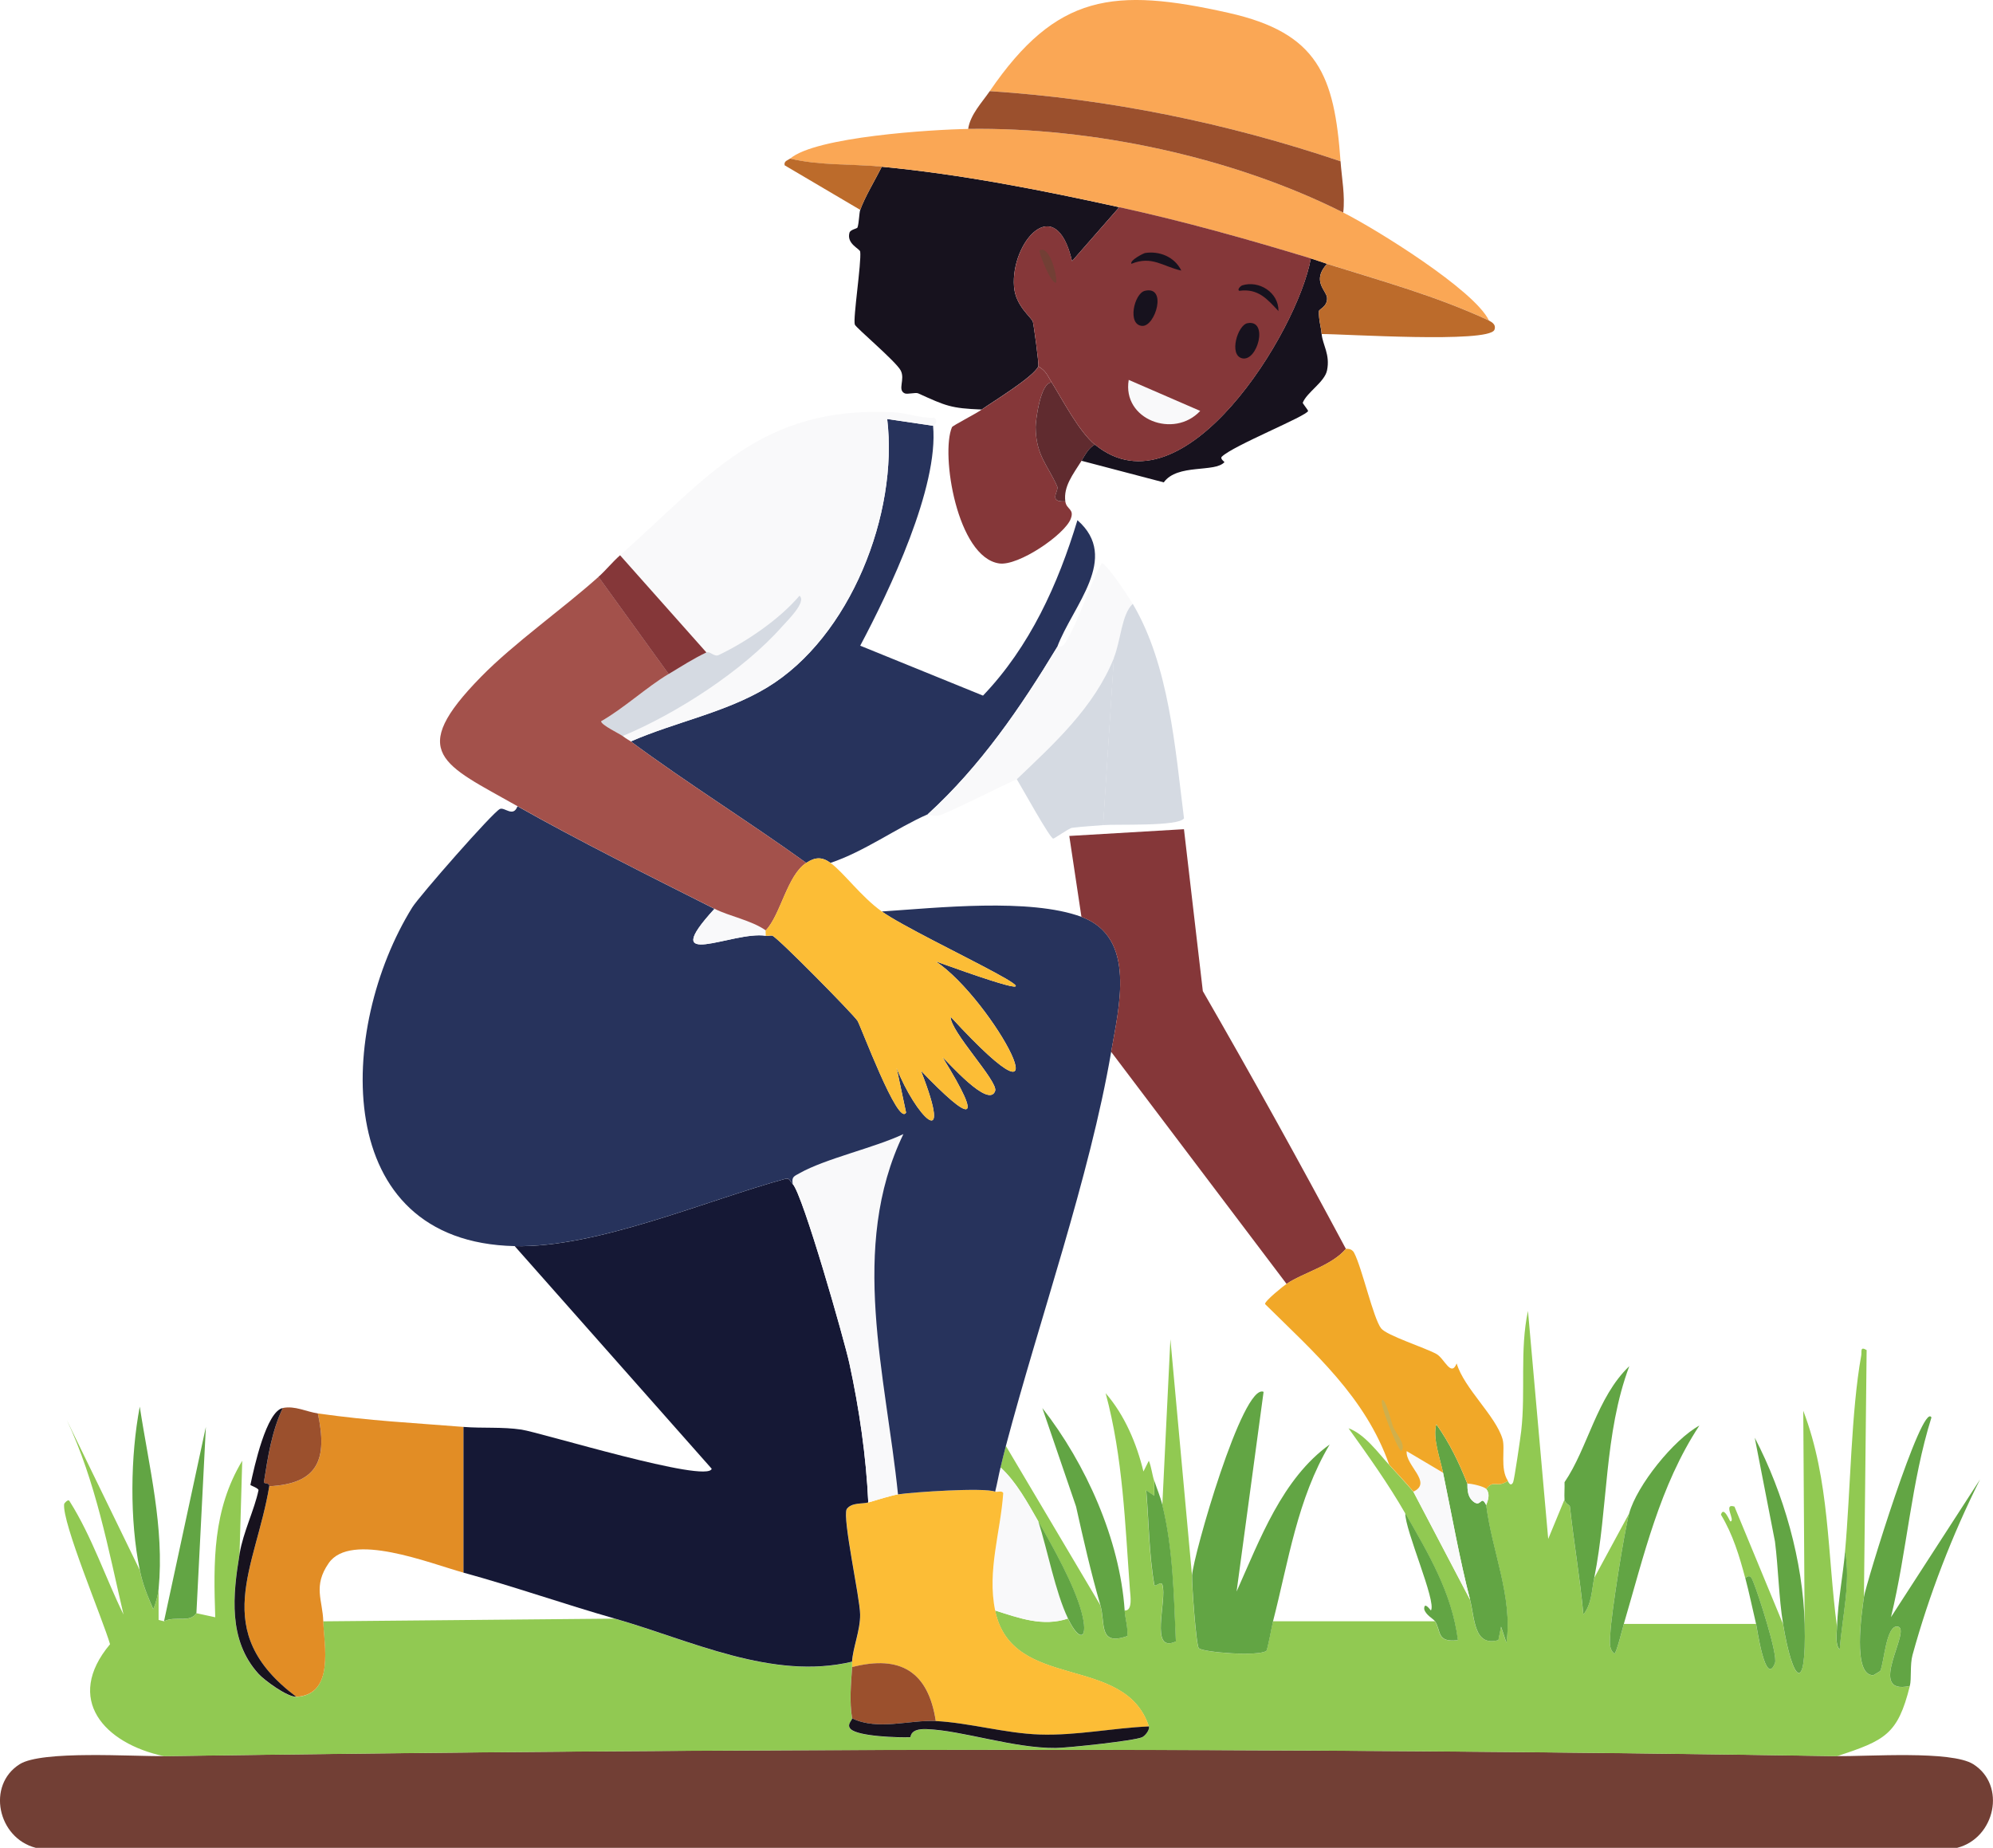
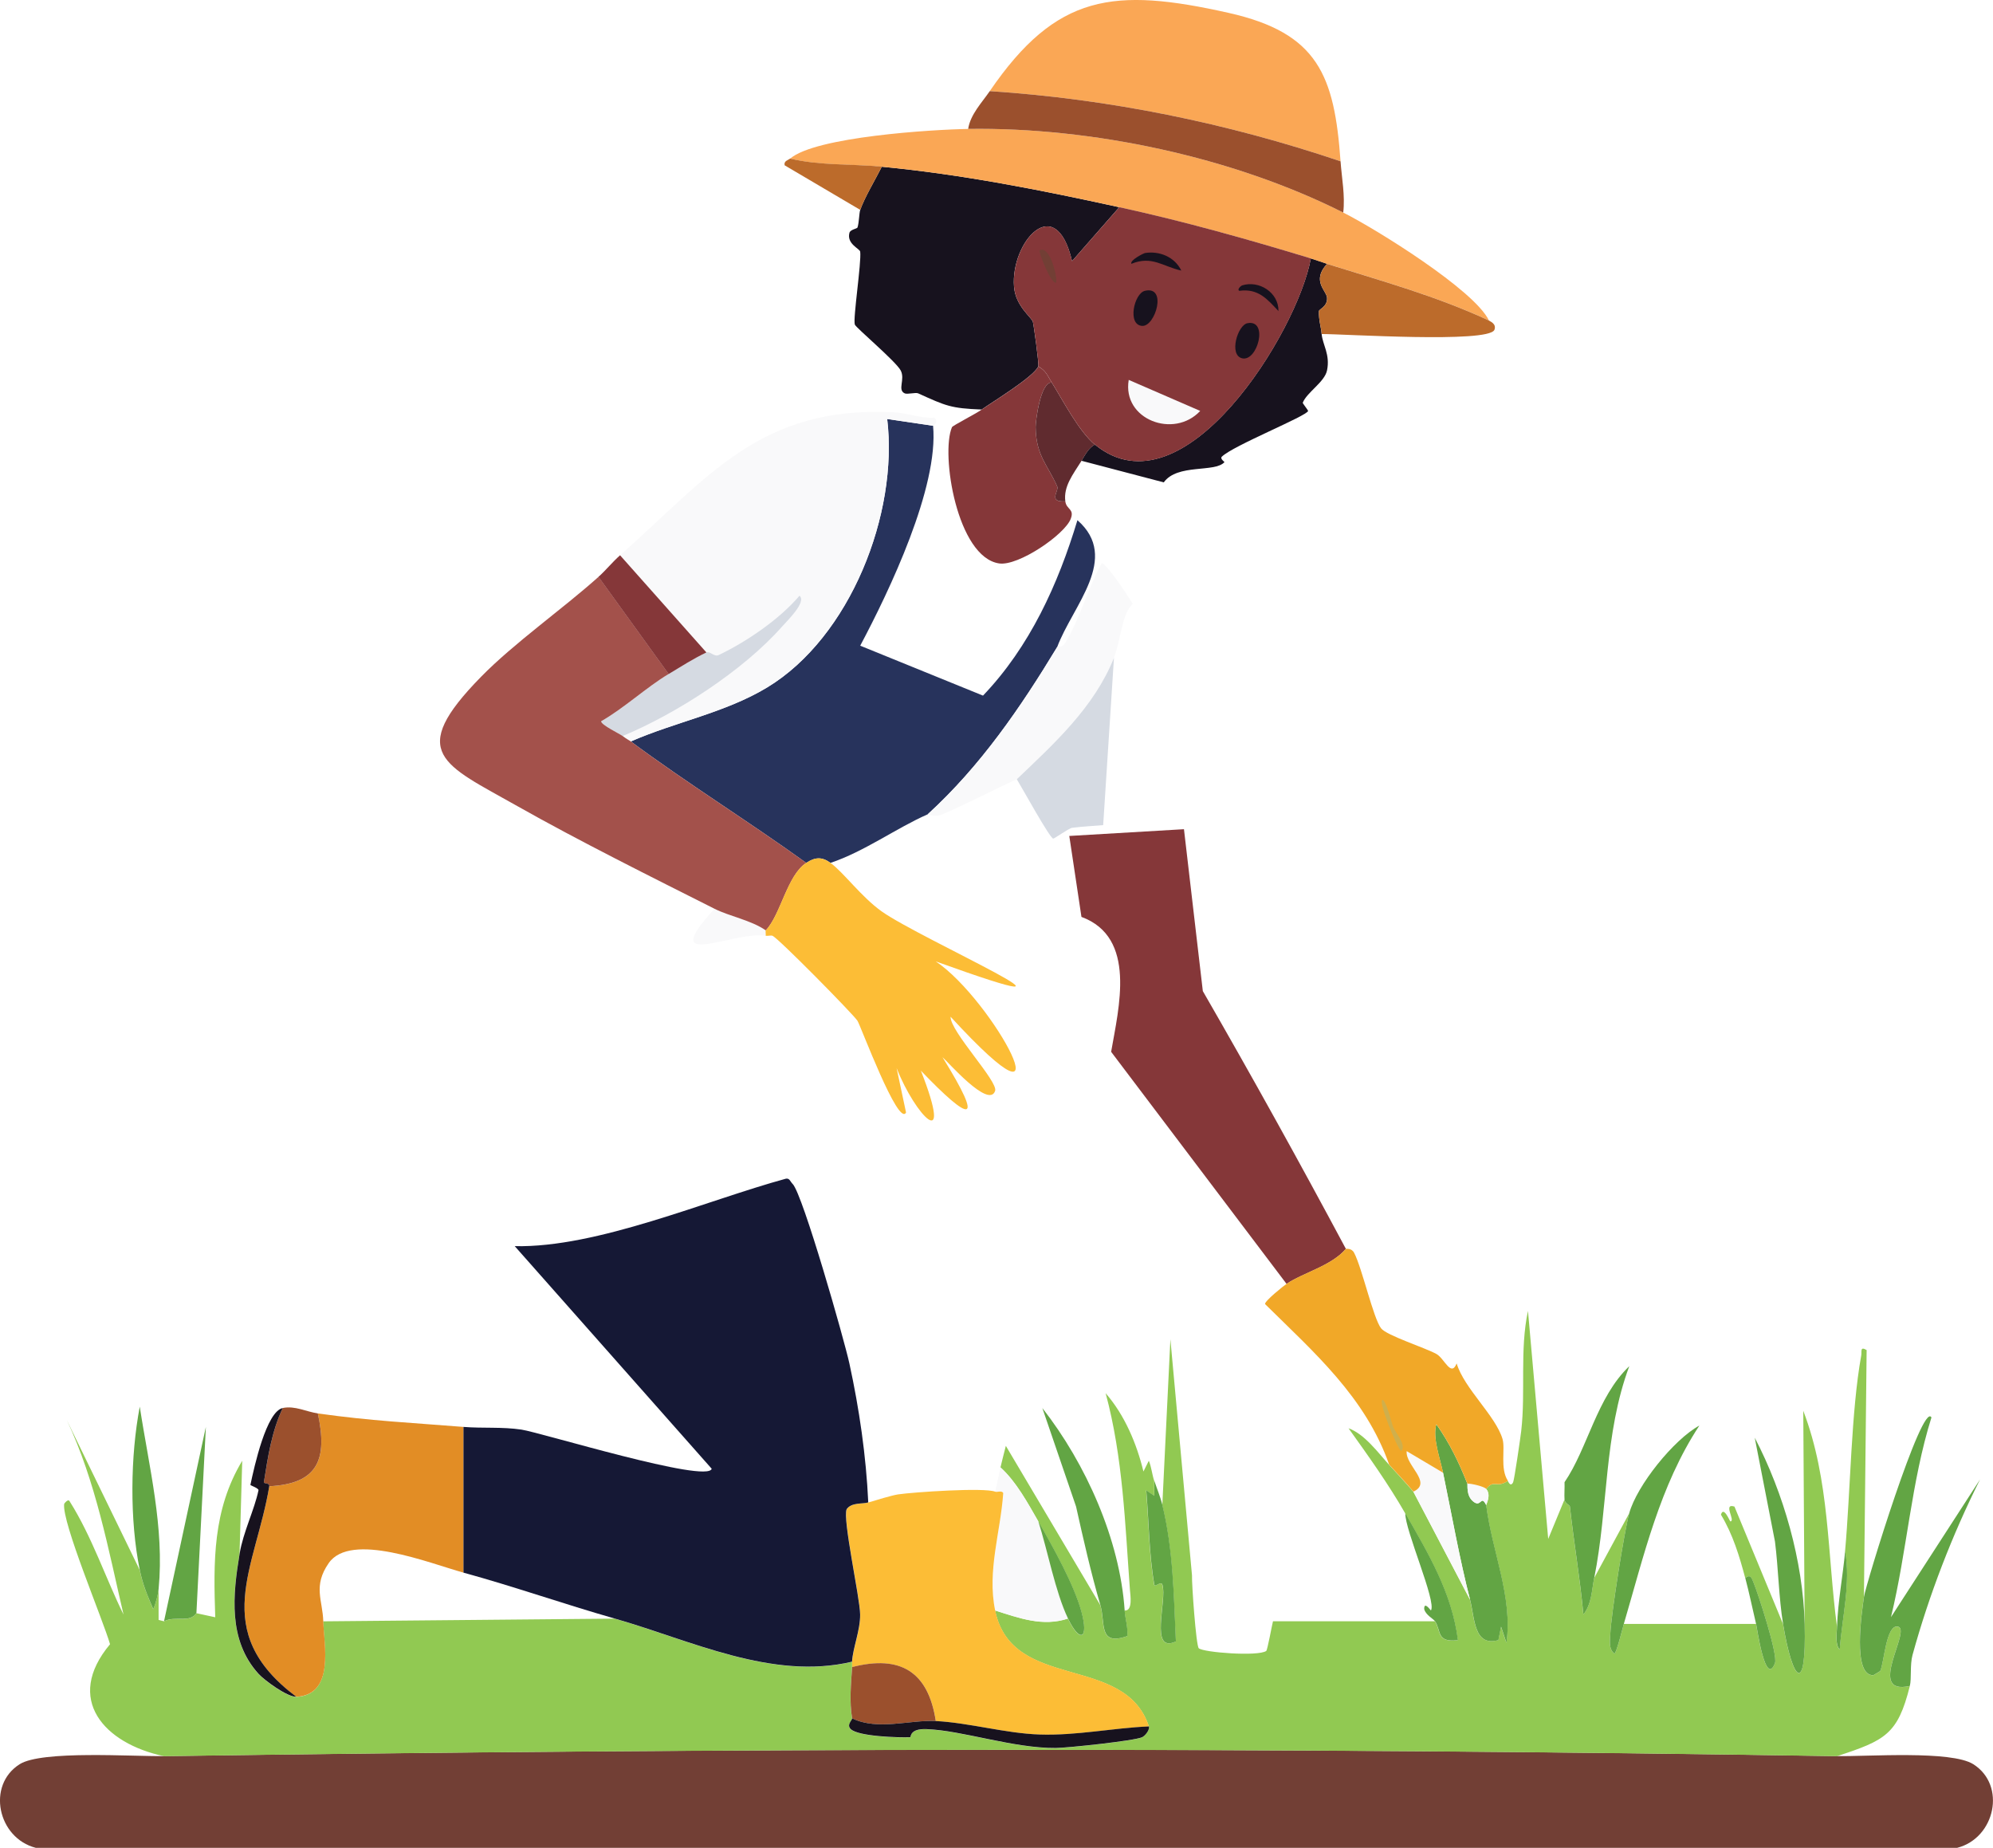
<svg xmlns="http://www.w3.org/2000/svg" id="Layer_2" viewBox="0 0 495.37 459.28">
  <defs>
    <style>.cls-1{fill:#bc6b2b;}.cls-2{fill:#9b502d;}.cls-3{fill:#62a544;}.cls-4{fill:#151835;}.cls-5{fill:#f9f9fa;}.cls-6{fill:#d5dae2;}.cls-7{fill:#27335c;}.cls-8{fill:#a3514b;}.cls-9{fill:#17121e;}.cls-10{fill:#723f35;}.cls-11{fill:#f1a828;}.cls-12{fill:#853739;}.cls-13{fill:#91c952;}.cls-14{fill:#fcbd36;}.cls-15{fill:#602b2f;}.cls-16{fill:#e28d25;}.cls-17{fill:#faa755;}.cls-18{fill:#cfaf4c;}</style>
  </defs>
  <g id="Layer_1-2">
    <g id="Generative_Object">
      <path class="cls-10" d="M40.77,436.47c138.2-1.99,277.68-2.22,415.83,0,7.65.12,28.4-1.45,33.87,2.01,8.28,5.23,5.45,18.37-4.02,20.79H8.91c-9.48-2.42-12.3-15.56-4.02-20.79,5.5-3.48,28.02-1.9,35.88-2.01Z" />
      <path class="cls-13" d="M388.86,372.76c.05.82,1.31,1.36,1.34,1.68.99,8.98,2.52,17.83,3.35,26.83,2.07-2.57,2.07-6.02,2.68-9.05l8.72-16.1c-1.23,4.47-4.49,25.16-4.69,29.85-.07,1.65-.5,3.89,1.01,5.03.46,0,2.03-6.29,2.35-7.38h32.86c.2.85,2.32,15.95,4.69,9.73.78-2.03-4.15-17.18-5.37-20.12-.43-1.04-.78-2.06-2.01-1.01-1.47-5.52-3.07-10.83-6.04-15.76.68-2.29,2.2,1.69,2.35,1.68,1.36-.13-1.99-4.64,1.01-3.69l12.07,29.18c2.35,14.34,5.84,18.08,5.37,0l-.34-52.99c6.62,17.28,5.96,35.59,8.38,53.66-.05,1.54-.51,4.61.67,5.7.57-8.04,2.78-16.38,1.34-24.48,1.34-14.72,1.5-34.75,4.02-48.63.17-.96-.36-2.35,1.34-1.34l-.67,61.37c-.54,3.72-2.94,19.71,2.35,19.45l1.68-1.01c1-2.03,1.44-11.56,4.36-11.07,3.67.62-8.1,17.25,3.02,14.76-3,12.02-6.11,13.5-18.11,17.44-138.15-2.22-277.63-1.99-415.83,0-14.84-3.14-24.86-14.16-13.41-27.83-1.72-6.01-12.03-30.36-11.4-34.88.02-.12,1-1.35,1.34-.67,5.57,8.8,9.1,19.45,13.41,28.17-3.78-16.23-6.89-33.08-14.08-48.29l18.11,37.22c.76,3.72,1.89,6.31,3.35,9.73.62-1.24,1.22-3.74,1.34-5.03v7.71l1.34.34c2.9-1.42,6.32.52,8.05-2.01l4.69,1.01c-.45-13.84-.66-26.64,6.71-38.9l-.67,23.14c-1.69,10.24-2.88,21.48,4.69,29.85,1.46,1.61,7.18,5.81,9.39,5.7,9.64-.48,6.88-12.99,6.71-18.78l72.44-.67c18.95,5.41,39.15,15.46,59.02,10.73-.02.44.03.9,0,1.34-.28,4.19-.71,8.58,0,12.74.07.43-1.46,1.6-.34,2.68,1.91,1.84,11.89,2.14,14.76,2.01.26-.01-.18-2.16,4.02-2.01,8.91.31,21.63,4.78,32.19,4.69,2.82-.02,19.55-1.78,21.46-2.68.66-.31,1.91-1.74,1.68-2.68-5.98-18.27-34-8.52-38.23-28.84,5.9,1.86,11.82,4.11,18.11,2.01,2.98,6.22,5.21,5.13,3.35-1.68s-7.17-16.26-10.73-22.47c-2.6-4.53-5.46-9.84-9.39-13.41.43-1.77.87-3.6,1.34-5.37l23.47,39.57c1.33,4.55-.58,10.28,6.71,7.71.19-2.21-.52-4.2-.67-6.37,2.11.22,1.42-3.94,1.34-5.03-1.21-16.42-1.73-32.97-6.04-48.96,4.73,5.42,7.72,12.56,9.39,19.45l1.34-2.68c.66,1.62.8,3.39,1.34,5.03v3.69l-2.01-1.34c.65,7.66.69,15.94,2.01,23.47.13.72,1.67-1.08,2.01,0,1.23,3.88-3.35,17.19,3.35,14.08-.53-11.41-.66-22.74-3.35-33.87l2.01-41.25,5.37,58.69c-.09,1.96,1.01,17.49,1.68,18.11,1.13,1.05,14.76,2.09,16.77.67.31-.22,1.4-6.32,1.68-7.38h40.24c1.6,2.37.28,5.39,5.7,4.69-1.49-11.78-7.33-21.48-13.08-31.52-4.15-7.24-9.21-14.33-14.08-21.13,3.98,1.42,7.3,6.02,10.06,9.05,2.02,2.22,4.1,4.42,6.04,6.71l14.08,26.83c1.2,4.62.91,11.77,7.04,10.06l.67-3.35,1.34,4.02c1.61-11.4-3.58-22.65-5.03-34.21-.03-.2,1.32-2.52,0-4.02,2.05-2.54,2.43-.06,5.37-2.01.06-.04.64,1.72,1.34.34.29-.58,1.83-11.14,2.01-12.74,1.13-9.87-.4-20.09,1.68-29.85l5.03,56.67,4.02-9.73Z" />
      <path class="cls-3" d="M474.71,419.03c-11.11,2.5.65-14.14-3.02-14.76-2.92-.49-3.36,9.04-4.36,11.07l-1.68,1.01c-5.29.26-2.88-15.73-2.35-19.45.45-3.15,14.53-48.87,16.77-44.6-5.04,16.07-6.07,33.19-10.06,49.63l22.13-34.21c-6.92,13.81-12.66,28.67-16.77,43.6-.68,2.47-.21,5.86-.67,7.71Z" />
      <path class="cls-3" d="M48.82,400.93c-1.73,2.53-5.14.59-8.05,2.01l10.4-48.29-2.35,46.28Z" />
      <path class="cls-3" d="M448.56,403.61c.47,18.08-3.02,14.34-5.37,0-1.06-6.48-1.17-13.85-2.01-20.46l-5.03-25.82c7.2,13.82,12,30.65,12.41,46.28Z" />
      <path class="cls-3" d="M39.43,394.89c-.12,1.29-.72,3.79-1.34,5.03-1.47-3.42-2.59-6-3.35-9.73-2.53-12.35-2.35-28.26,0-40.58,2.27,14.89,6.15,30.07,4.69,45.27Z" />
      <path class="cls-3" d="M436.48,403.61c-.91-3.81-1.67-7.61-2.68-11.4,1.24-1.05,1.58-.04,2.01,1.01,1.22,2.94,6.14,18.09,5.37,20.12-2.38,6.22-4.49-8.88-4.69-9.73Z" />
      <path class="cls-3" d="M456.61,404.28c.2-6.25,1.45-12.57,2.01-18.78,1.44,8.1-.77,16.44-1.34,24.48-1.18-1.09-.72-4.16-.67-5.7Z" />
      <path class="cls-5" d="M258.08,378.12c2.32,7.22,4.2,17.5,7.38,24.15-6.29,2.09-12.21-.15-18.11-2.01-2.04-9.8,1.35-19.48,2.01-29.18-.39-.7-1.5-.13-2.01-.34.51-1.99.85-4.03,1.34-6.04,3.93,3.57,6.79,8.89,9.39,13.41Z" />
-       <path class="cls-3" d="M316.43,402.94c-.27,1.06-1.37,7.16-1.68,7.38-2.01,1.42-15.64.38-16.77-.67-.67-.62-1.77-16.15-1.68-18.11.23-4.7,12.57-47.93,17.77-45.61l-6.71,49.63c5.82-12.99,11.32-28.05,23.14-36.55-8.08,13.58-10.23,29.01-14.08,43.93Z" />
      <path class="cls-3" d="M279.54,400.26c.15,2.17.86,4.16.67,6.37-7.28,2.56-5.38-3.17-6.71-7.71-2.35-8.05-4.21-16.28-6.04-24.48l-8.38-24.48c10.8,13.8,19.27,32.67,20.46,50.3Z" />
      <path class="cls-3" d="M288.93,374.1c2.7,11.13,2.82,22.46,3.35,33.87-6.71,3.1-2.13-10.21-3.35-14.08-.34-1.08-1.89.72-2.01,0-1.32-7.53-1.36-15.82-2.01-23.47l2.01,1.34v-3.69c.65,1.96,1.53,4.03,2.01,6.04Z" />
      <path class="cls-3" d="M265.46,402.27c-3.18-6.64-5.06-16.92-7.38-24.15,3.57,6.21,8.89,15.7,10.73,22.47s-.37,7.9-3.35,1.68Z" />
      <path class="cls-3" d="M396.24,392.21c-.61,3.03-.61,6.48-2.68,9.05-.83-8.99-2.37-17.85-3.35-26.83-.04-.32-1.29-.86-1.34-1.68-.09-1.44.06-2.91,0-4.36,5.79-8.47,7.99-21.1,16.1-28.84-6.32,16.87-5.22,35.17-8.72,52.65Z" />
      <path class="cls-3" d="M403.62,403.61c-.32,1.08-1.88,7.38-2.35,7.38-1.51-1.14-1.08-3.38-1.01-5.03.2-4.68,3.46-25.38,4.69-29.85,1.91-6.9,11.04-18.3,17.44-21.8-9.86,14.97-13.8,32.4-18.78,49.3Z" />
      <path class="cls-3" d="M364.72,368.73c.12.31-.33,2.89,1.34,4.36,2.16,1.9,1.95-1.81,3.35,1.01,1.46,11.55,6.64,22.8,5.03,34.21l-1.34-4.02-.67,3.35c-6.13,1.71-5.84-5.44-7.04-10.06-2.56-9.86-4.61-21.4-6.71-31.52-.75-3.6-2.66-8.7-1.68-12.07,3.37,4.78,5.64,9.55,7.71,14.76Z" />
      <path class="cls-5" d="M358.68,366.05c2.1,10.13,4.15,21.67,6.71,31.52l-14.08-26.83c4.84-2.27-2.04-6.49-1.68-10.06l9.05,5.37Z" />
      <path class="cls-3" d="M356.67,402.94c-.39-.58-2.35-1.57-2.68-3.02-.03-2.09,1.63.41,1.68.34,1.43-2.18-6.52-20.08-6.37-24.15,5.75,10.04,11.59,19.74,13.08,31.52-5.42.69-4.1-2.33-5.7-4.69Z" />
      <path class="cls-5" d="M369.41,370.07c1.32,1.51-.03,3.82,0,4.02-1.4-2.81-1.2.89-3.35-1.01-1.67-1.47-1.22-4.05-1.34-4.36,1.07,0,4.13.7,4.69,1.34Z" />
      <path class="cls-9" d="M278.2,51.49l-11.74,13.41c-4.08-17.59-15.3-4.65-14.42,6.37.38,4.82,4.33,7.55,4.69,8.72.17.53,1.57,10.56,1.34,11.07-1.19,2.64-11.29,8.75-14.08,10.73-7.67-.31-8.84-.88-15.76-4.02-.66-.3-2.69.3-3.35,0-1.91-.87.18-3.44-1.01-5.7s-11.15-10.63-11.4-11.4c-.49-1.5,1.67-15.36,1.34-18.11-.09-.76-3.41-1.91-2.68-4.69.22-.85,1.91-1.01,2.01-1.34.39-1.22.41-3.62.67-4.36,1.16-3.23,3.77-7.55,5.37-10.73,19.91,1.9,39.55,5.79,59.02,10.06Z" />
      <path class="cls-9" d="M329.84,65.58c-3.9,4.22-.16,6.63,0,8.38.2,2.2-2,2.89-2.01,3.35-.07,2.4.5,3.76.67,5.7.24,2.7,2.16,5.09,1.34,9.05-.6,2.91-5.01,5.43-6.04,8.05-.04.11,1.36,1.89,1.34,2.01-.18,1.24-18.7,8.64-21.46,11.4-.5.5.72,1.29.67,1.34-2.43,2.68-11.7.32-15.09,5.03l-20.46-5.37c.9-1.42,1.78-3.26,3.35-4.02,22.05,18.1,50.44-28.17,53.66-46.28,1.4.43,2.68.92,4.02,1.34Z" />
      <path class="cls-16" d="M115.22,354.65v36.22c-8.43-2.31-28.05-10.29-33.53-2.35-3.95,5.72-1.49,9.18-1.34,14.42.17,5.79,2.93,18.3-6.71,18.78-21.76-16.31-10.07-32.01-6.71-52.31,12.22-.63,14.52-6.78,12.07-18.11,13.28,1.87,23.16,2.3,36.22,3.35Z" />
      <path class="cls-2" d="M79,351.29c2.44,11.33.15,17.48-12.07,18.11.15-.93-1.41-.55-1.34-1.01,1.01-6.26,1.91-12.51,4.69-18.44,3.03-.63,5.88.94,8.72,1.34Z" />
      <path class="cls-9" d="M70.28,349.95c-2.79,5.94-3.69,12.18-4.69,18.44-.07.45,1.5.08,1.34,1.01-3.37,20.31-15.05,36,6.71,52.31-2.21.11-7.93-4.09-9.39-5.7-7.58-8.37-6.38-19.61-4.69-29.85.89-5.4,3.66-10.85,4.69-15.76.11-.51-2.04-1.21-2.01-1.34.96-4.55,3.97-18.26,8.05-19.11Z" />
      <path class="cls-17" d="M240.64,32.04c30.74-.46,65.74,6.96,93.23,20.79,8.04,4.04,32.57,19.22,36.22,26.83-13-6.06-26.68-9.84-40.24-14.08-1.35-.42-2.62-.91-4.02-1.34-15.84-4.82-31.4-9.19-47.62-12.74-19.47-4.27-39.12-8.16-59.02-10.06-7.58-.72-15.34-.23-22.8-2.01,6.29-5.45,35.47-7.25,44.27-7.38Z" />
      <path class="cls-17" d="M333.2,40.09c-28.09-9.49-57.47-15.5-87.19-17.44,16.58-24.22,30.82-25.85,59.36-19.45,22.26,4.99,26.3,15.58,27.83,36.89Z" />
      <path class="cls-2" d="M333.2,40.09c.3,4.22,1.16,8.45.67,12.74-27.49-13.83-62.49-21.25-93.23-20.79.55-3.6,3.42-6.54,5.37-9.39,29.72,1.94,59.1,7.95,87.19,17.44Z" />
      <path class="cls-1" d="M370.09,79.66c.08.16,1.99.74,1.34,2.35-1.68,3.32-37.22,1-42.92,1.01-.17-1.94-.74-3.3-.67-5.7.01-.46,2.21-1.15,2.01-3.35-.16-1.75-3.9-4.16,0-8.38,13.56,4.25,27.25,8.02,40.24,14.08Z" />
      <path class="cls-1" d="M219.18,41.43c-1.59,3.18-4.2,7.5-5.37,10.73l-18.78-11.07c-.28-1.09.88-1.28,1.34-1.68,7.46,1.78,15.22,1.29,22.8,2.01Z" />
      <path class="cls-14" d="M247.35,370.74c.51.21,1.63-.37,2.01.34-.66,9.69-4.05,19.37-2.01,29.18,4.23,20.32,32.25,10.57,38.23,28.84-9.1.4-17.93,2.31-27.16,2.01-8.43-.28-17.39-2.91-25.82-3.35-1.85-12.21-8.71-16.52-20.79-13.41.03-.44-.02-.9,0-1.34.17-3.33,2.06-7.79,2.01-11.74-.05-4.22-4.42-23.79-3.35-26.16,1.23-1.76,3.93-1.24,5.37-1.68,1.69-.52,5.89-1.79,7.38-2.01,3.76-.56,21.45-1.76,24.15-.67Z" />
      <path class="cls-2" d="M232.59,427.75c-6.42-.34-14.42,2.44-20.79-.67-.71-4.16-.28-8.56,0-12.74,12.08-3.11,18.94,1.21,20.79,13.41Z" />
      <path class="cls-9" d="M232.59,427.75c8.44.45,17.39,3.08,25.82,3.35,9.24.3,18.06-1.62,27.16-2.01.23.94-1.01,2.37-1.68,2.68-1.91.9-18.64,2.66-21.46,2.68-10.56.09-23.28-4.38-32.19-4.69-4.2-.15-3.77,2-4.02,2.01-2.86.12-12.84-.17-14.76-2.01-1.13-1.08.41-2.25.34-2.68,6.38,3.11,14.37.33,20.79.67Z" />
      <path class="cls-4" d="M197.04,294.28c2.54,2.75,12.8,38.71,14.08,44.6,2.46,11.31,4.16,23,4.69,34.54-1.43.44-4.14-.08-5.37,1.68-1.07,2.37,3.3,21.94,3.35,26.16.05,3.95-1.84,8.41-2.01,11.74-19.87,4.72-40.07-5.32-59.02-10.73-12.55-3.58-25.04-7.97-37.56-11.4v-36.22c4.76.38,9.63-.05,14.42.67s46.25,13.46,47.28,9.73l-48.96-55.33c20.52.45,47.56-11.36,67.41-16.77.91-.14,1.02.63,1.68,1.34Z" />
-       <path class="cls-5" d="M223.2,371.42c-1.49.22-5.69,1.49-7.38,2.01-.54-11.54-2.24-23.23-4.69-34.54-1.28-5.89-11.54-41.85-14.08-44.6-.33-1.83.34-1.93,1.68-2.68,6.42-3.63,18.66-6.32,25.82-9.73-13.6,28.19-4.34,60-1.34,89.54Z" />
-       <path class="cls-7" d="M177.59,225.87c-14.44,15.77,4.5,5.44,12.74,6.71.54.08,1.29-.15,1.68,0,1.4.53,20.02,19.44,21.13,21.13.76,1.16,10.15,26.48,12.07,22.8l-2.35-11.07c4.61,11.8,14.39,21.93,6.04.67,12.24,12.78,16.04,13.85,5.37-3.35,1.19.97,11.52,12.92,13.08,8.38.81-2.36-11.17-14.76-11.07-18.44,31,33.7,10.46-4.39-3.69-13.75,47.49,17.08-3.69-5.5-13.41-12.41,13.72-.9,36.76-3.41,49.63,1.34,13.82,5.1,9.25,22.63,7.38,33.53-5.35,31.23-17.92,66.74-26.16,97.92-.47,1.77-.91,3.59-1.34,5.37-.49,2-.83,4.04-1.34,6.04-2.7-1.09-20.39.11-24.15.67-3-29.54-12.26-61.35,1.34-89.54-7.16,3.4-19.4,6.09-25.82,9.73-1.34.76-2,.86-1.68,2.68-.66-.71-.77-1.49-1.68-1.34-19.85,5.41-46.88,17.21-67.41,16.77-46.01-1-44.1-54.15-25.49-84.17,1.72-2.78,20.08-23.73,21.8-24.48,1.17-.51,3.31,2.18,4.36-.67,15.04,8.5,33.38,17.64,48.96,25.49Z" />
      <path class="cls-7" d="M231.92,105.82c1.44,15.28-10.87,41.05-18.11,54.66l30.52,12.41c11.63-12.16,18.67-27.68,23.47-43.6,10.75,9.41-1.21,21.27-5.03,31.52-9.15,15.12-19.07,29.6-32.19,41.58-7.77,3.41-15.76,9.27-24.15,12.07-2.18-1.58-3.84-1.42-6.04,0-14.34-10.32-29.39-19.66-43.6-30.18,10.99-4.82,23.5-7.14,33.87-13.41,20.69-12.51,32.67-43.24,29.85-66.73l11.4,1.68Z" />
      <path class="cls-5" d="M231.92,105.82l-11.4-1.68c2.82,23.49-9.16,54.23-29.85,66.73-10.37,6.27-22.88,8.59-33.87,13.41-.47-.35-1.06-.6-2.01-1.34,13.29-5.54,29.87-16.2,39.57-27.16,1.37-1.55,6.2-6.18,4.36-7.71-5.09,5.94-13.17,11.43-20.12,14.76-1.05.5-2.19-1.07-3.02-.67l-21.46-24.15c22.01-19.46,34.74-37.2,68.08-35.55,3.23.16,6.73,1.59,10.06,1.34,1.2,1.28-.34,1.91-.34,2.01Z" />
      <path class="cls-5" d="M281.55,150.08c-2.79,2.6-2.95,9.05-4.69,13.41-4.93,12.32-14.86,21.31-24.15,30.18-6.18,2.85-12.18,6.01-18.44,8.72-1.91.83-3.52-.07-3.69,0,13.12-11.98,23.04-26.47,32.19-41.58.06-.1,1.27.24,2.01-1.01,3.67-6.19,5.57-13.49,9.05-19.79,1.07-.27,6.87,8.64,7.71,10.06Z" />
-       <path class="cls-6" d="M281.55,150.08c9.05,15.3,10.53,35.79,12.74,53.32-1.42,2.07-16.77,1.39-20.12,1.68l2.68-41.58c1.75-4.36,1.91-10.82,4.69-13.41Z" />
      <path class="cls-6" d="M274.18,205.08c-1.94.17-5.17.34-7.71.67-.78.1-4.43,2.72-4.69,2.68-.86-.11-7.91-12.92-9.05-14.76,9.29-8.87,19.21-17.86,24.15-30.18l-2.68,41.58Z" />
      <path class="cls-5" d="M190.34,231.24c-.09.09.05.92,0,1.34-8.24-1.27-27.18,9.06-12.74-6.71,3.7,1.86,9.1,2.83,12.74,5.37Z" />
      <path class="cls-6" d="M154.79,182.95c-.7-.55-5.45-2.79-5.37-3.69,5.7-3.25,11.3-8.46,16.77-11.74,3.16-1.89,6.04-3.76,9.39-5.37.83-.4,1.97,1.17,3.02.67,6.95-3.33,15.03-8.81,20.12-14.76,1.84,1.54-2.99,6.16-4.36,7.71-9.7,10.96-26.28,21.63-39.57,27.16Z" />
      <path class="cls-8" d="M166.19,167.52c-5.47,3.27-11.07,8.49-16.77,11.74-.08.89,4.67,3.14,5.37,3.69.95.74,1.55,1,2.01,1.34,14.2,10.53,29.25,19.86,43.6,30.18-4.76,3.09-6.35,12.91-10.06,16.77-3.64-2.53-9.04-3.5-12.74-5.37-15.59-7.85-33.92-16.98-48.96-25.49-18.55-10.49-27.68-13.19-9.05-32.19,8.22-8.39,20.2-16.78,29.18-24.82l17.44,24.15Z" />
      <path class="cls-12" d="M175.58,162.16c-3.35,1.61-6.23,3.47-9.39,5.37l-17.44-24.15c1.84-1.65,3.44-3.66,5.37-5.37l21.46,24.15Z" />
      <path class="cls-12" d="M334.54,310.38c-3.56,4.23-10.67,5.95-14.76,8.72l-43.6-57.68c1.87-10.91,6.45-28.43-7.38-33.53l-3.02-20.12,28.5-1.68,4.69,40.24c12.19,21.14,24.05,42.54,35.55,64.05Z" />
      <path class="cls-14" d="M206.43,214.47c3.22,2.34,7.67,8.47,12.74,12.07,9.73,6.91,60.91,29.49,13.41,12.41,14.15,9.36,34.68,47.45,3.69,13.75-.1,3.68,11.88,16.09,11.07,18.44-1.56,4.54-11.89-7.42-13.08-8.38,10.68,17.21,6.88,16.14-5.37,3.35,8.36,21.26-1.43,11.13-6.04-.67l2.35,11.07c-1.92,3.68-11.31-21.64-12.07-22.8-1.11-1.69-19.73-20.6-21.13-21.13-.39-.15-1.14.08-1.68,0,.05-.43-.09-1.25,0-1.34,3.71-3.86,5.3-13.68,10.06-16.77,2.19-1.42,3.85-1.58,6.04,0Z" />
      <path class="cls-12" d="M261.43,95.09c-2.83-.24-4.04,9.56-4.02,11.07.07,7.1,3.08,9.53,5.37,14.76.48,1.1-2.41,3.96,2.01,3.69.26,2.06,2.33,1.83,1.34,4.36-1.52,3.92-13,11.76-17.77,11.07-10.48-1.52-14.6-27.23-11.74-33.87.17-.39,5.88-3.3,7.38-4.36,2.79-1.98,12.89-8.09,14.08-10.73,2,1.15,2.27,2.3,3.35,4.02Z" />
      <path class="cls-15" d="M261.43,95.09c2.8,4.48,6.73,12.14,10.73,15.43-1.58.76-2.46,2.61-3.35,4.02-2.19,3.47-4.49,6.38-4.02,10.06-4.42.27-1.53-2.58-2.01-3.69-2.29-5.23-5.3-7.66-5.37-14.76-.01-1.5,1.2-11.31,4.02-11.07Z" />
      <path class="cls-11" d="M374.78,368.06c-2.94,1.95-3.32-.53-5.37,2.01-.56-.64-3.62-1.34-4.69-1.34-2.08-5.21-4.35-9.97-7.71-14.76-.98,3.37.93,8.47,1.68,12.07l-9.05-5.37c-.37,3.57,6.52,7.8,1.68,10.06-1.94-2.29-4.02-4.49-6.04-6.71-5.88-16.77-18.66-27.87-30.85-39.91-.08-.77,4.61-4.52,5.37-5.03,4.08-2.77,11.2-4.49,14.76-8.72.05.1,1.35-.24,2.01,1.01,1.98,3.75,4.76,16.27,6.71,18.78,1.38,1.78,10.86,4.78,13.75,6.37,1.99,1.1,3.63,5.86,5.03,2.35,1.86,6.22,9.68,12.99,11.4,18.78.73,2.44-.67,7.36,1.34,10.4Z" />
      <path class="cls-18" d="M343.59,347.94c.86-.23,2.36,5.95,2.68,6.71.65,1.55,3.41,4.58,2.01,6.04-1.13-.92-5.75-12.46-4.69-12.74Z" />
      <path class="cls-12" d="M325.82,64.23c-3.21,18.11-31.61,64.38-53.66,46.28-4-3.29-7.93-10.95-10.73-15.43-1.08-1.72-1.36-2.87-3.35-4.02.23-.51-1.18-10.53-1.34-11.07-.37-1.17-4.31-3.9-4.69-8.72-.88-11.02,10.34-23.96,14.42-6.37l11.74-13.41c16.22,3.55,31.78,7.92,47.62,12.74Z" />
      <path class="cls-5" d="M280.55,94.42l17.77,7.71c-6.5,7-19.44,2.17-17.77-7.71Z" />
      <path class="cls-9" d="M284.57,72.28c5.62-1.32,2.61,8.9-.67,8.72-3.77-.21-2.02-8.09.67-8.72Z" />
      <path class="cls-9" d="M310.06,80.33c5.33-1.01,2.5,9.67-1.34,8.72-3.33-.82-1.1-8.26,1.34-8.72Z" />
      <path class="cls-9" d="M284.57,62.89c3.52-.57,7.37.89,9.05,4.36-4.61-1.01-7.28-3.78-12.41-1.68-.46-.91,3.14-2.65,3.35-2.68Z" />
      <path class="cls-9" d="M308.72,70.94c4.15-1.34,9.11,1.69,9.05,6.37-2.85-3.03-5.06-5.67-9.73-5.03-.66-.34.47-1.28.67-1.34Z" />
      <path class="cls-10" d="M258.41,62.22c2.68-1.51,4.71,7.79,4.02,8.05-1.16.37-4.44-7.82-4.02-8.05Z" />
    </g>
  </g>
</svg>